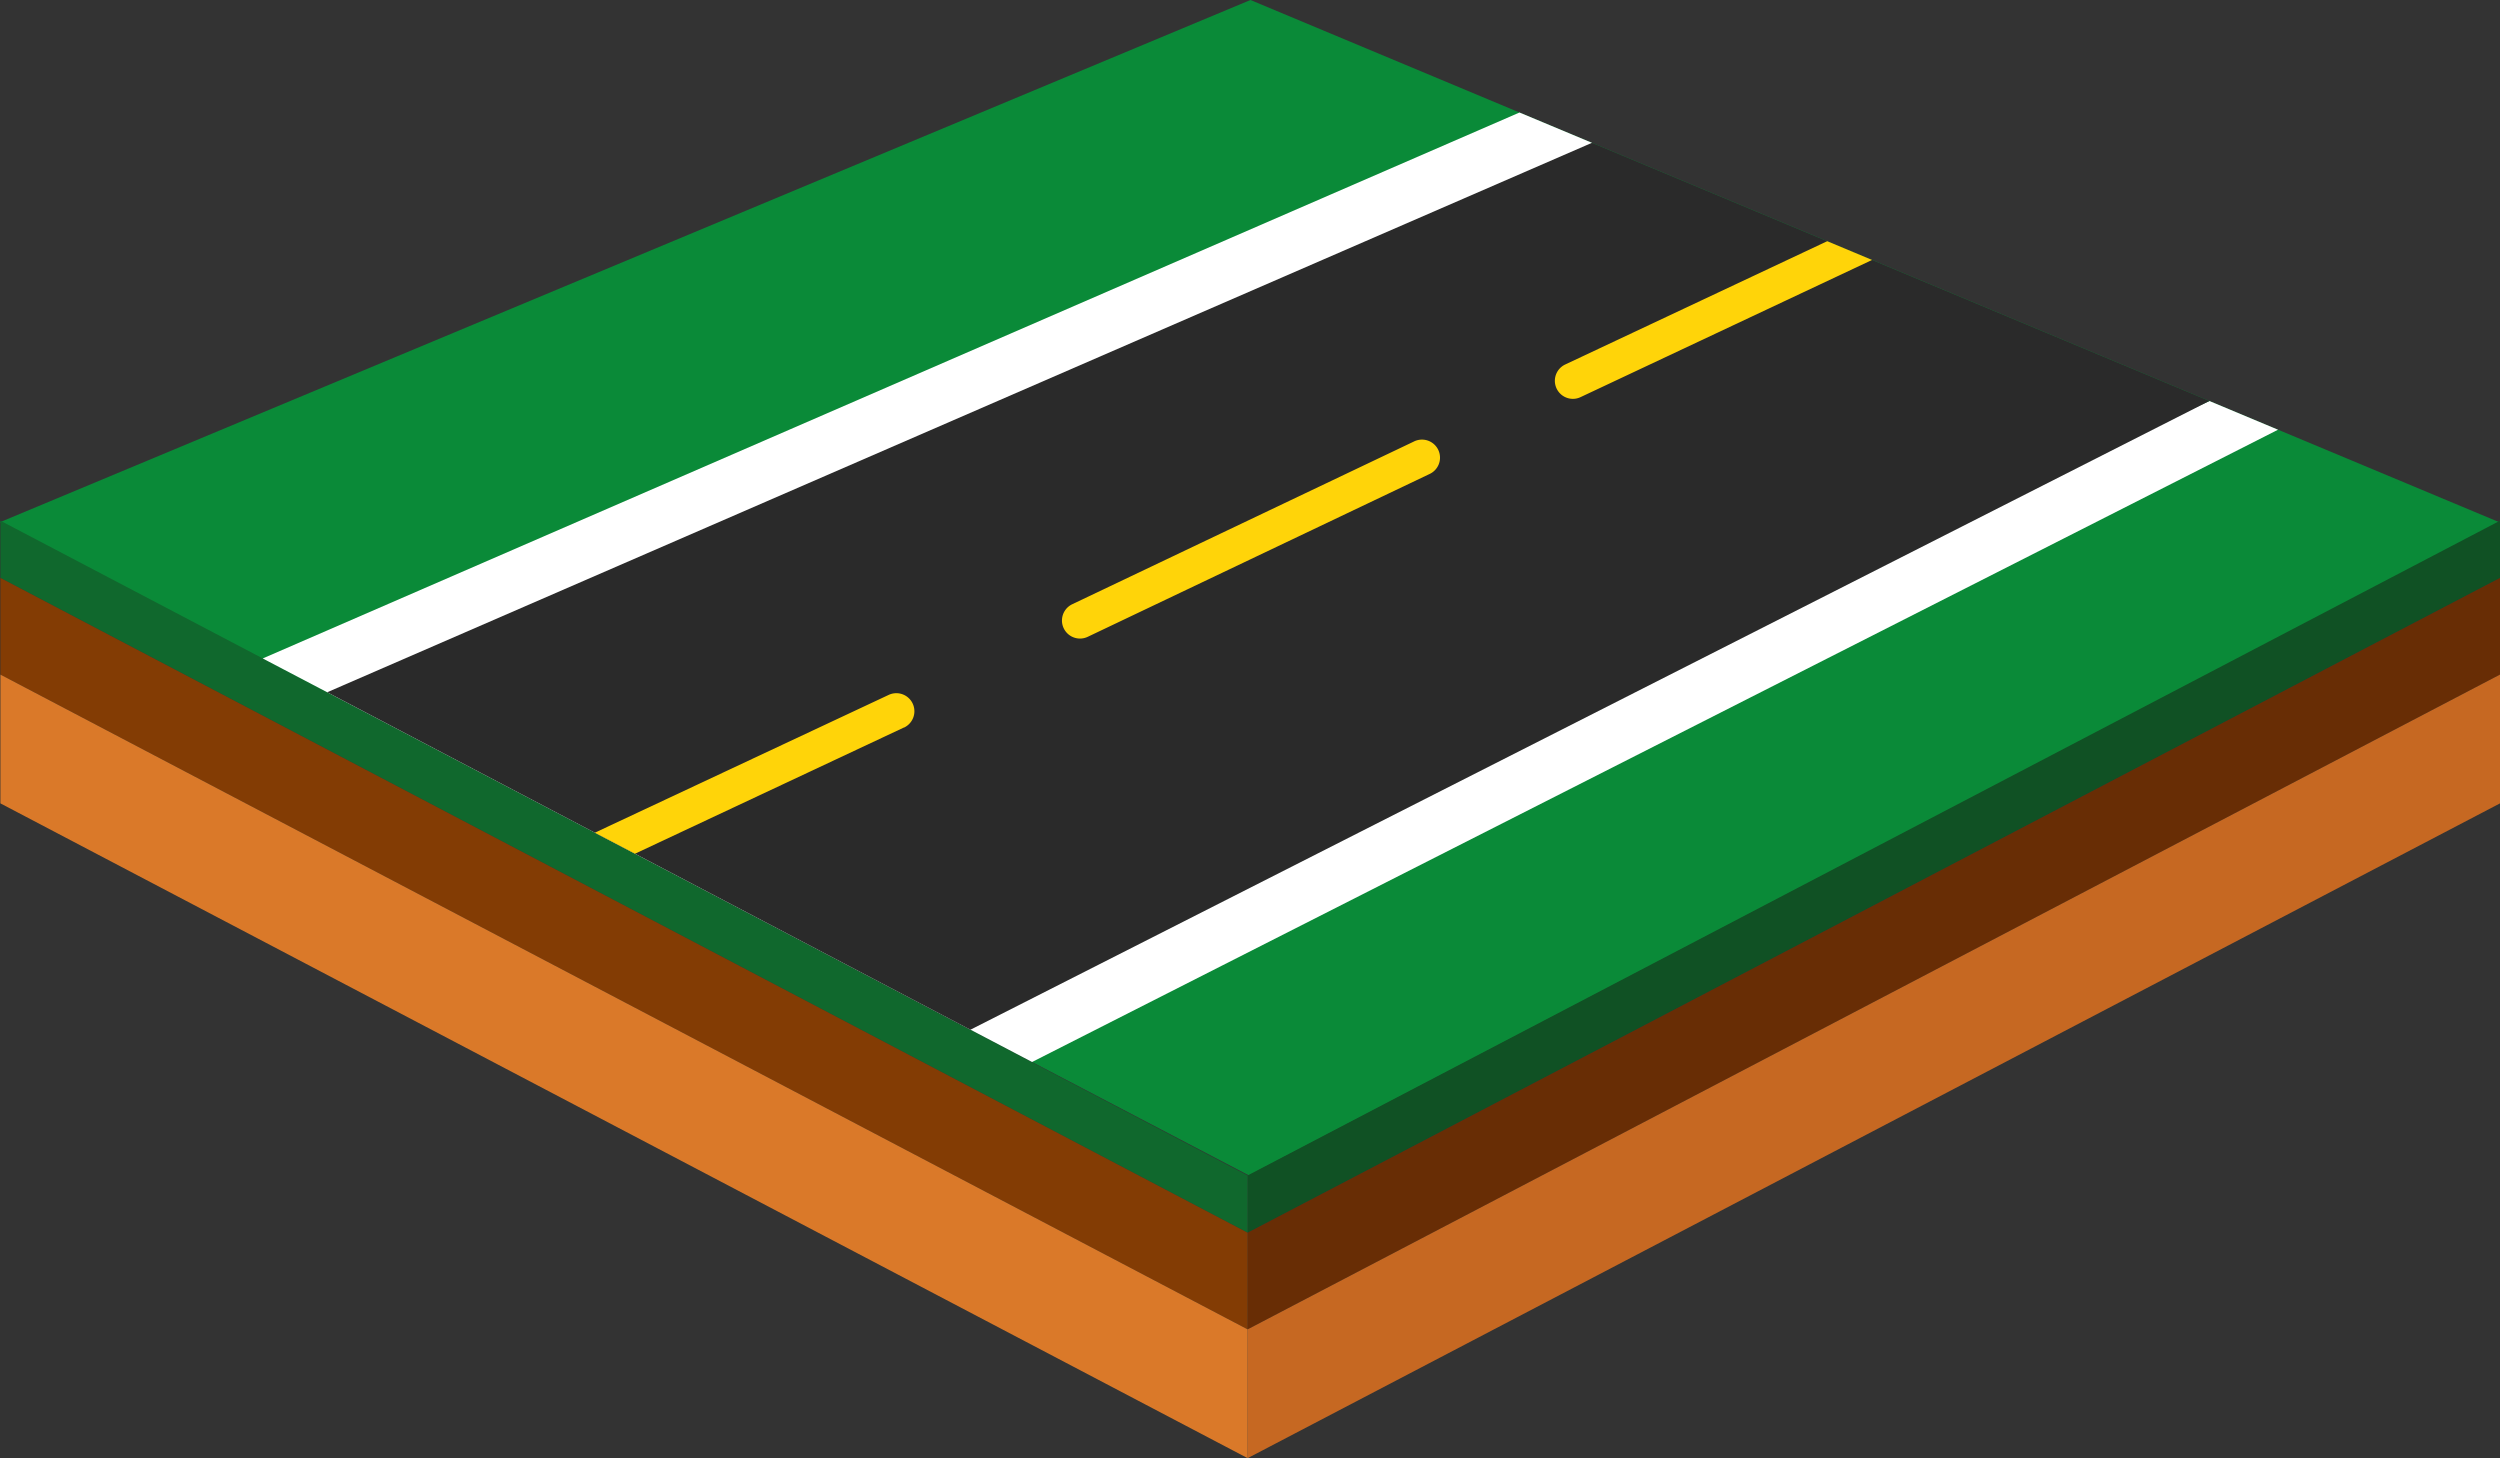
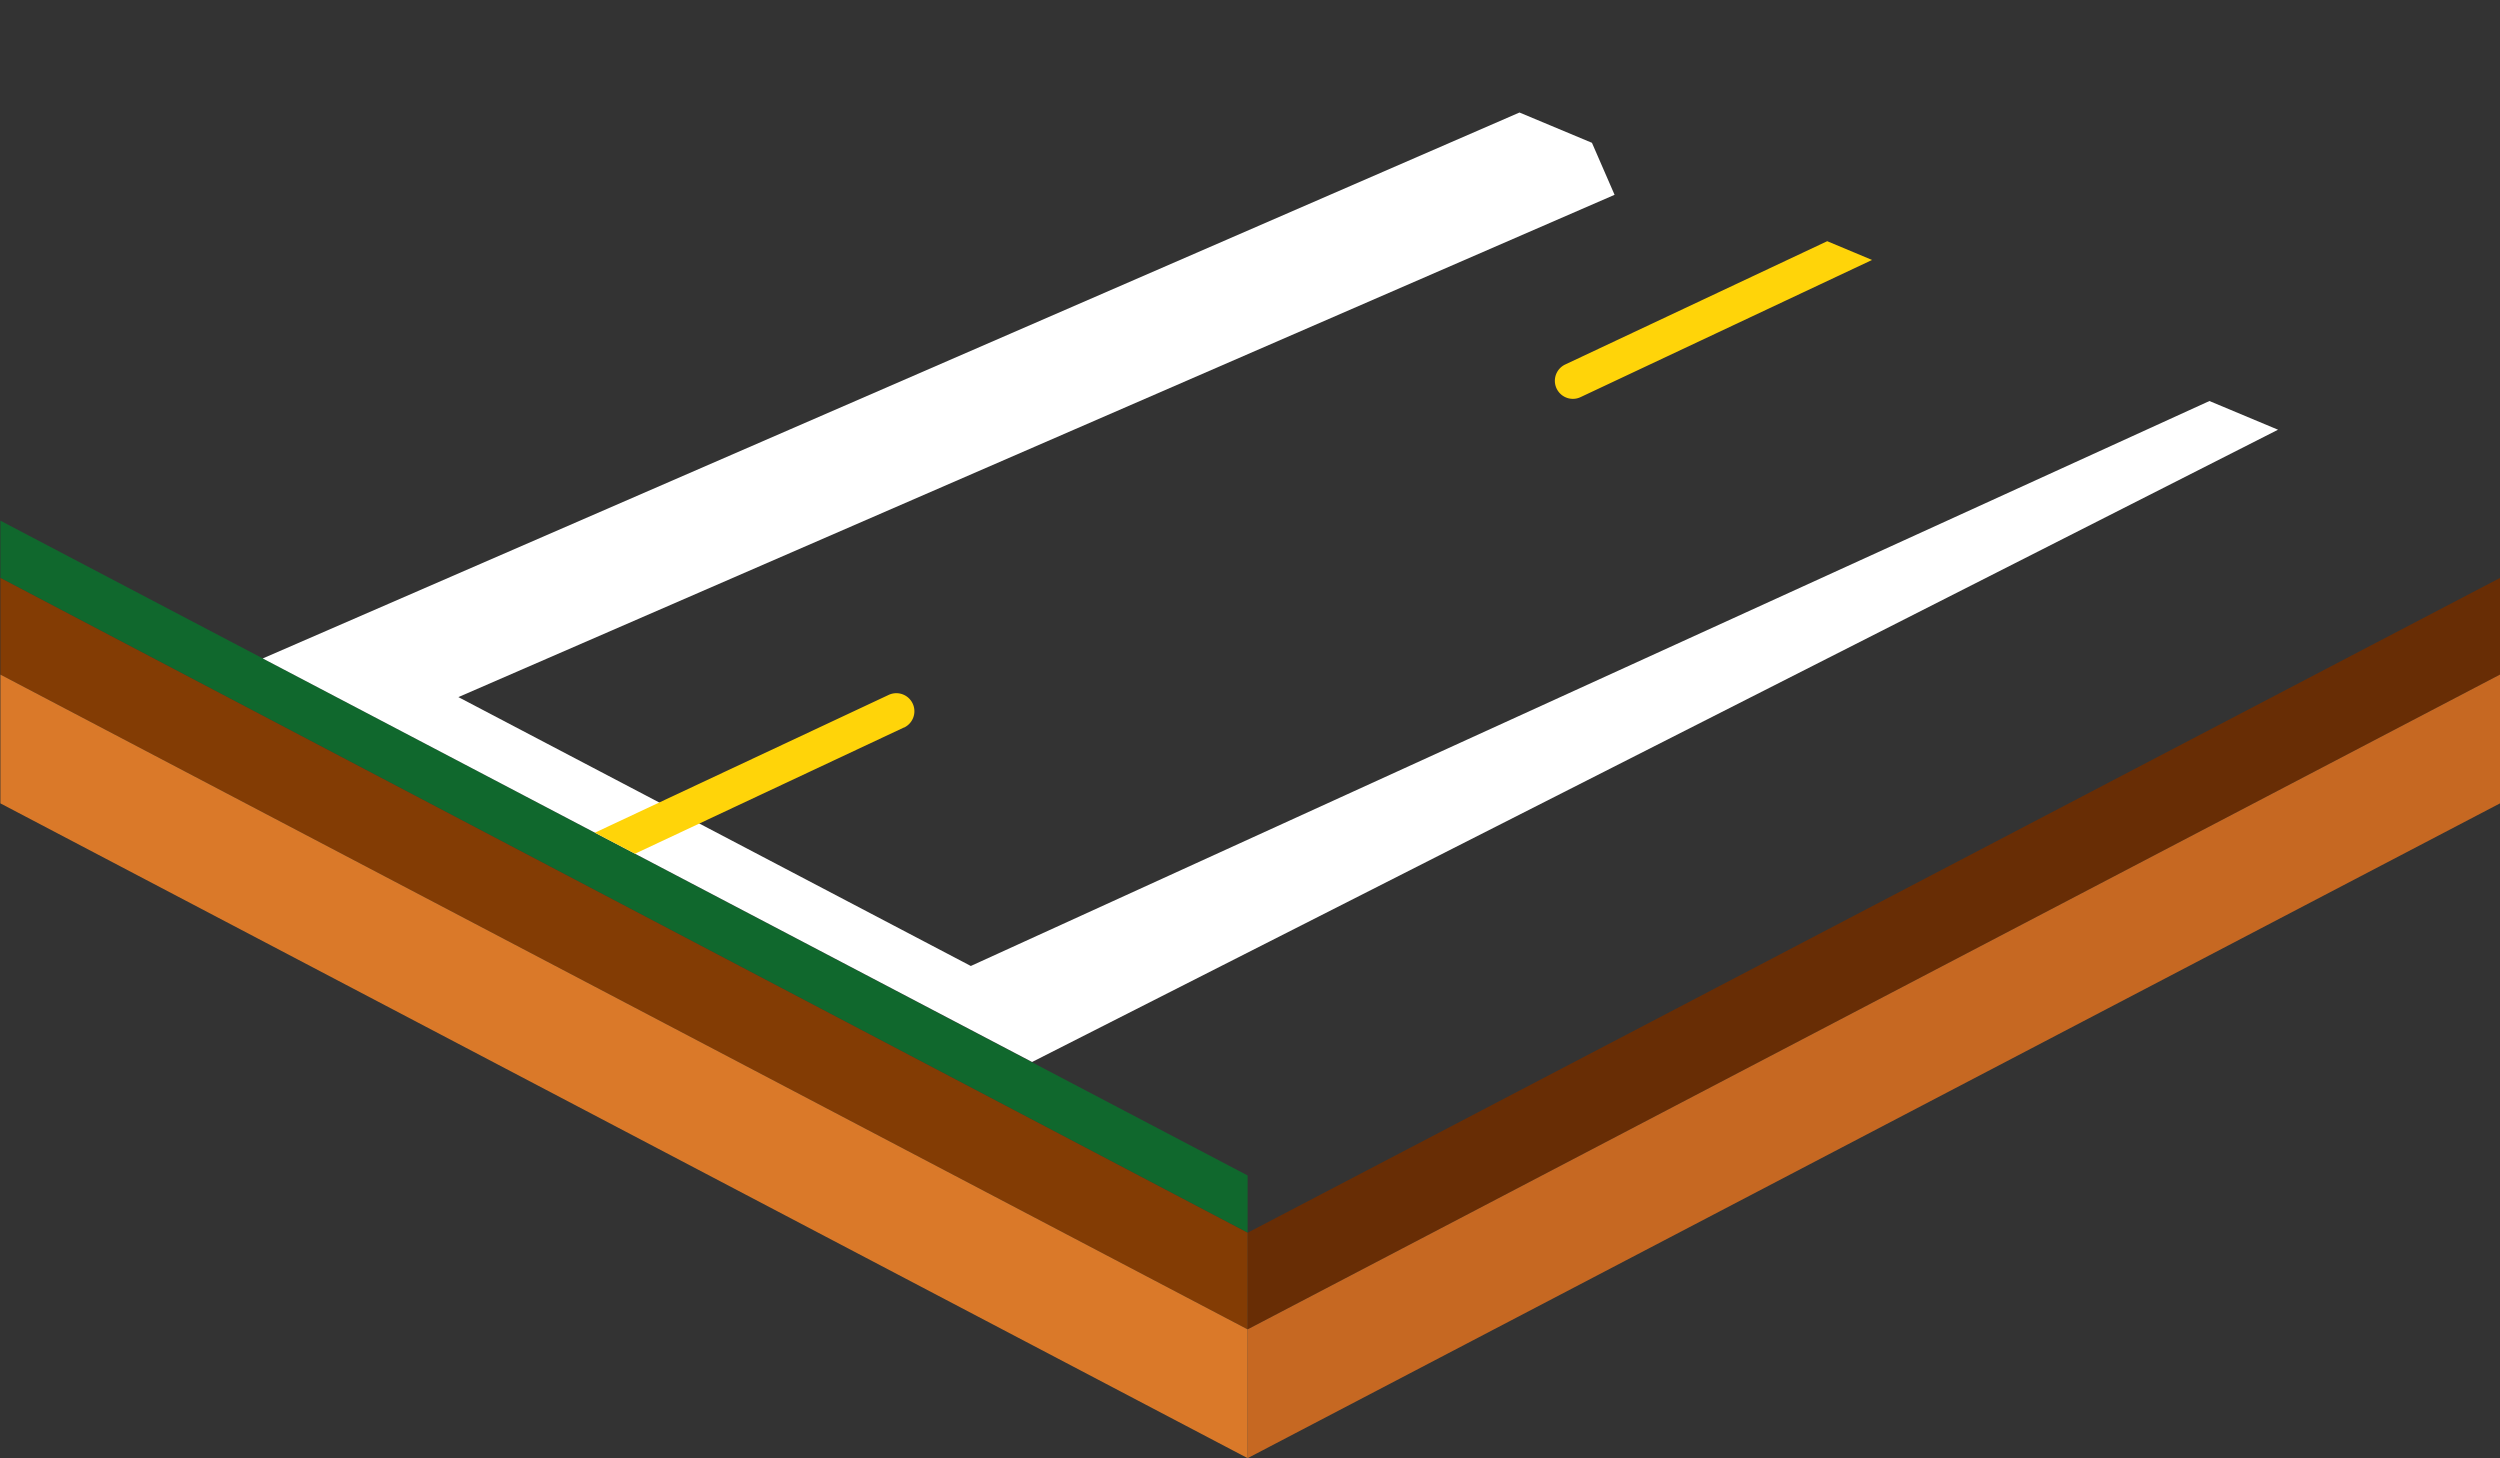
<svg xmlns="http://www.w3.org/2000/svg" viewBox="0 0 485.08 282.93">
  <rect x="0" y="0" width="485.08" height="282.93" fill="#333333" stroke="none" />
  <title>Asset 1</title>
  <g id="Layer_2" data-name="Layer 2">
    <g id="Roads">
      <g id="Land">
-         <polygon id="Grass" points="484.93 101.32 242.3 228.05 200.26 206.06 50.75 127.86 0 101.32 242.63 0 294.83 21.83 308.89 27.71 415.36 72.23 428.7 77.81 484.93 101.32" fill="#0a8a38" />
-         <polygon id="R_Grass" data-name="R Grass" points="242.08 239.19 485.08 112.14 485.08 101.03 242.08 228.08 242.08 239.19" fill="#105124" />
        <polygon id="L_Grass" data-name="L Grass" points="242.08 239.19 0.08 112.14 0.08 101.03 242.08 228.08 242.08 239.19" fill="#10682d" />
        <polygon id="R_Dark_Soil" data-name="R Dark Soil" points="242.08 257.94 485.08 130.89 485.08 112.14 242.08 239.19 242.08 257.94" fill="#682d05" />
        <polygon id="L_Dark_Soil" data-name="L Dark Soil" points="242.08 257.94 0.08 130.89 0.08 112.14 242.08 239.19 242.08 257.94" fill="#833c04" />
        <polygon id="R_Light_Soil" data-name="R Light Soil" points="242.08 282.93 485.08 155.88 485.08 130.89 242.08 257.94 242.08 282.93" fill="#c66822" />
        <polygon id="L_Light_Soil" data-name="L Light Soil" points="242.08 282.93 0.08 155.88 0.08 130.89 242.08 257.94 242.08 282.93" fill="#da7929" />
      </g>
      <polygon id="White_Border" data-name="White Border" points="442.01 83.38 200.26 206.06 50.98 127.76 294.83 21.83 308.89 27.71 313.28 37.8 88.94 135.26 188.37 187.43 428.7 77.81 428.7 77.81 442.01 83.38" fill="#fff" />
-       <polygon id="Road" points="428.69 77.8 188.29 199.8 123.21 165.65 115.42 161.57 63.49 134.32 308.89 27.71 354.54 46.8 363.24 50.44 428.69 77.8" fill="#2a2a2a" />
      <g id="Yellow_Line" data-name="Yellow Line">
        <path d="M363.24,50.44,306.69,77.05a3.45,3.45,0,0,1-1.49.34,3.5,3.5,0,0,1-1.49-6.67L354.54,46.8Z" fill="#ffd409" />
-         <path d="M209.56,123.9a3.5,3.5,0,0,1-1.51-6.66L274.3,85.69a3.5,3.5,0,1,1,3,6.32l-66.24,31.55A3.49,3.49,0,0,1,209.56,123.9Z" fill="#ffd409" />
        <path d="M175.37,141.17l-52.16,24.48-7.79-4.08,57-26.73a3.5,3.5,0,1,1,3,6.33Z" fill="#ffd409" />
      </g>
    </g>
  </g>
</svg>